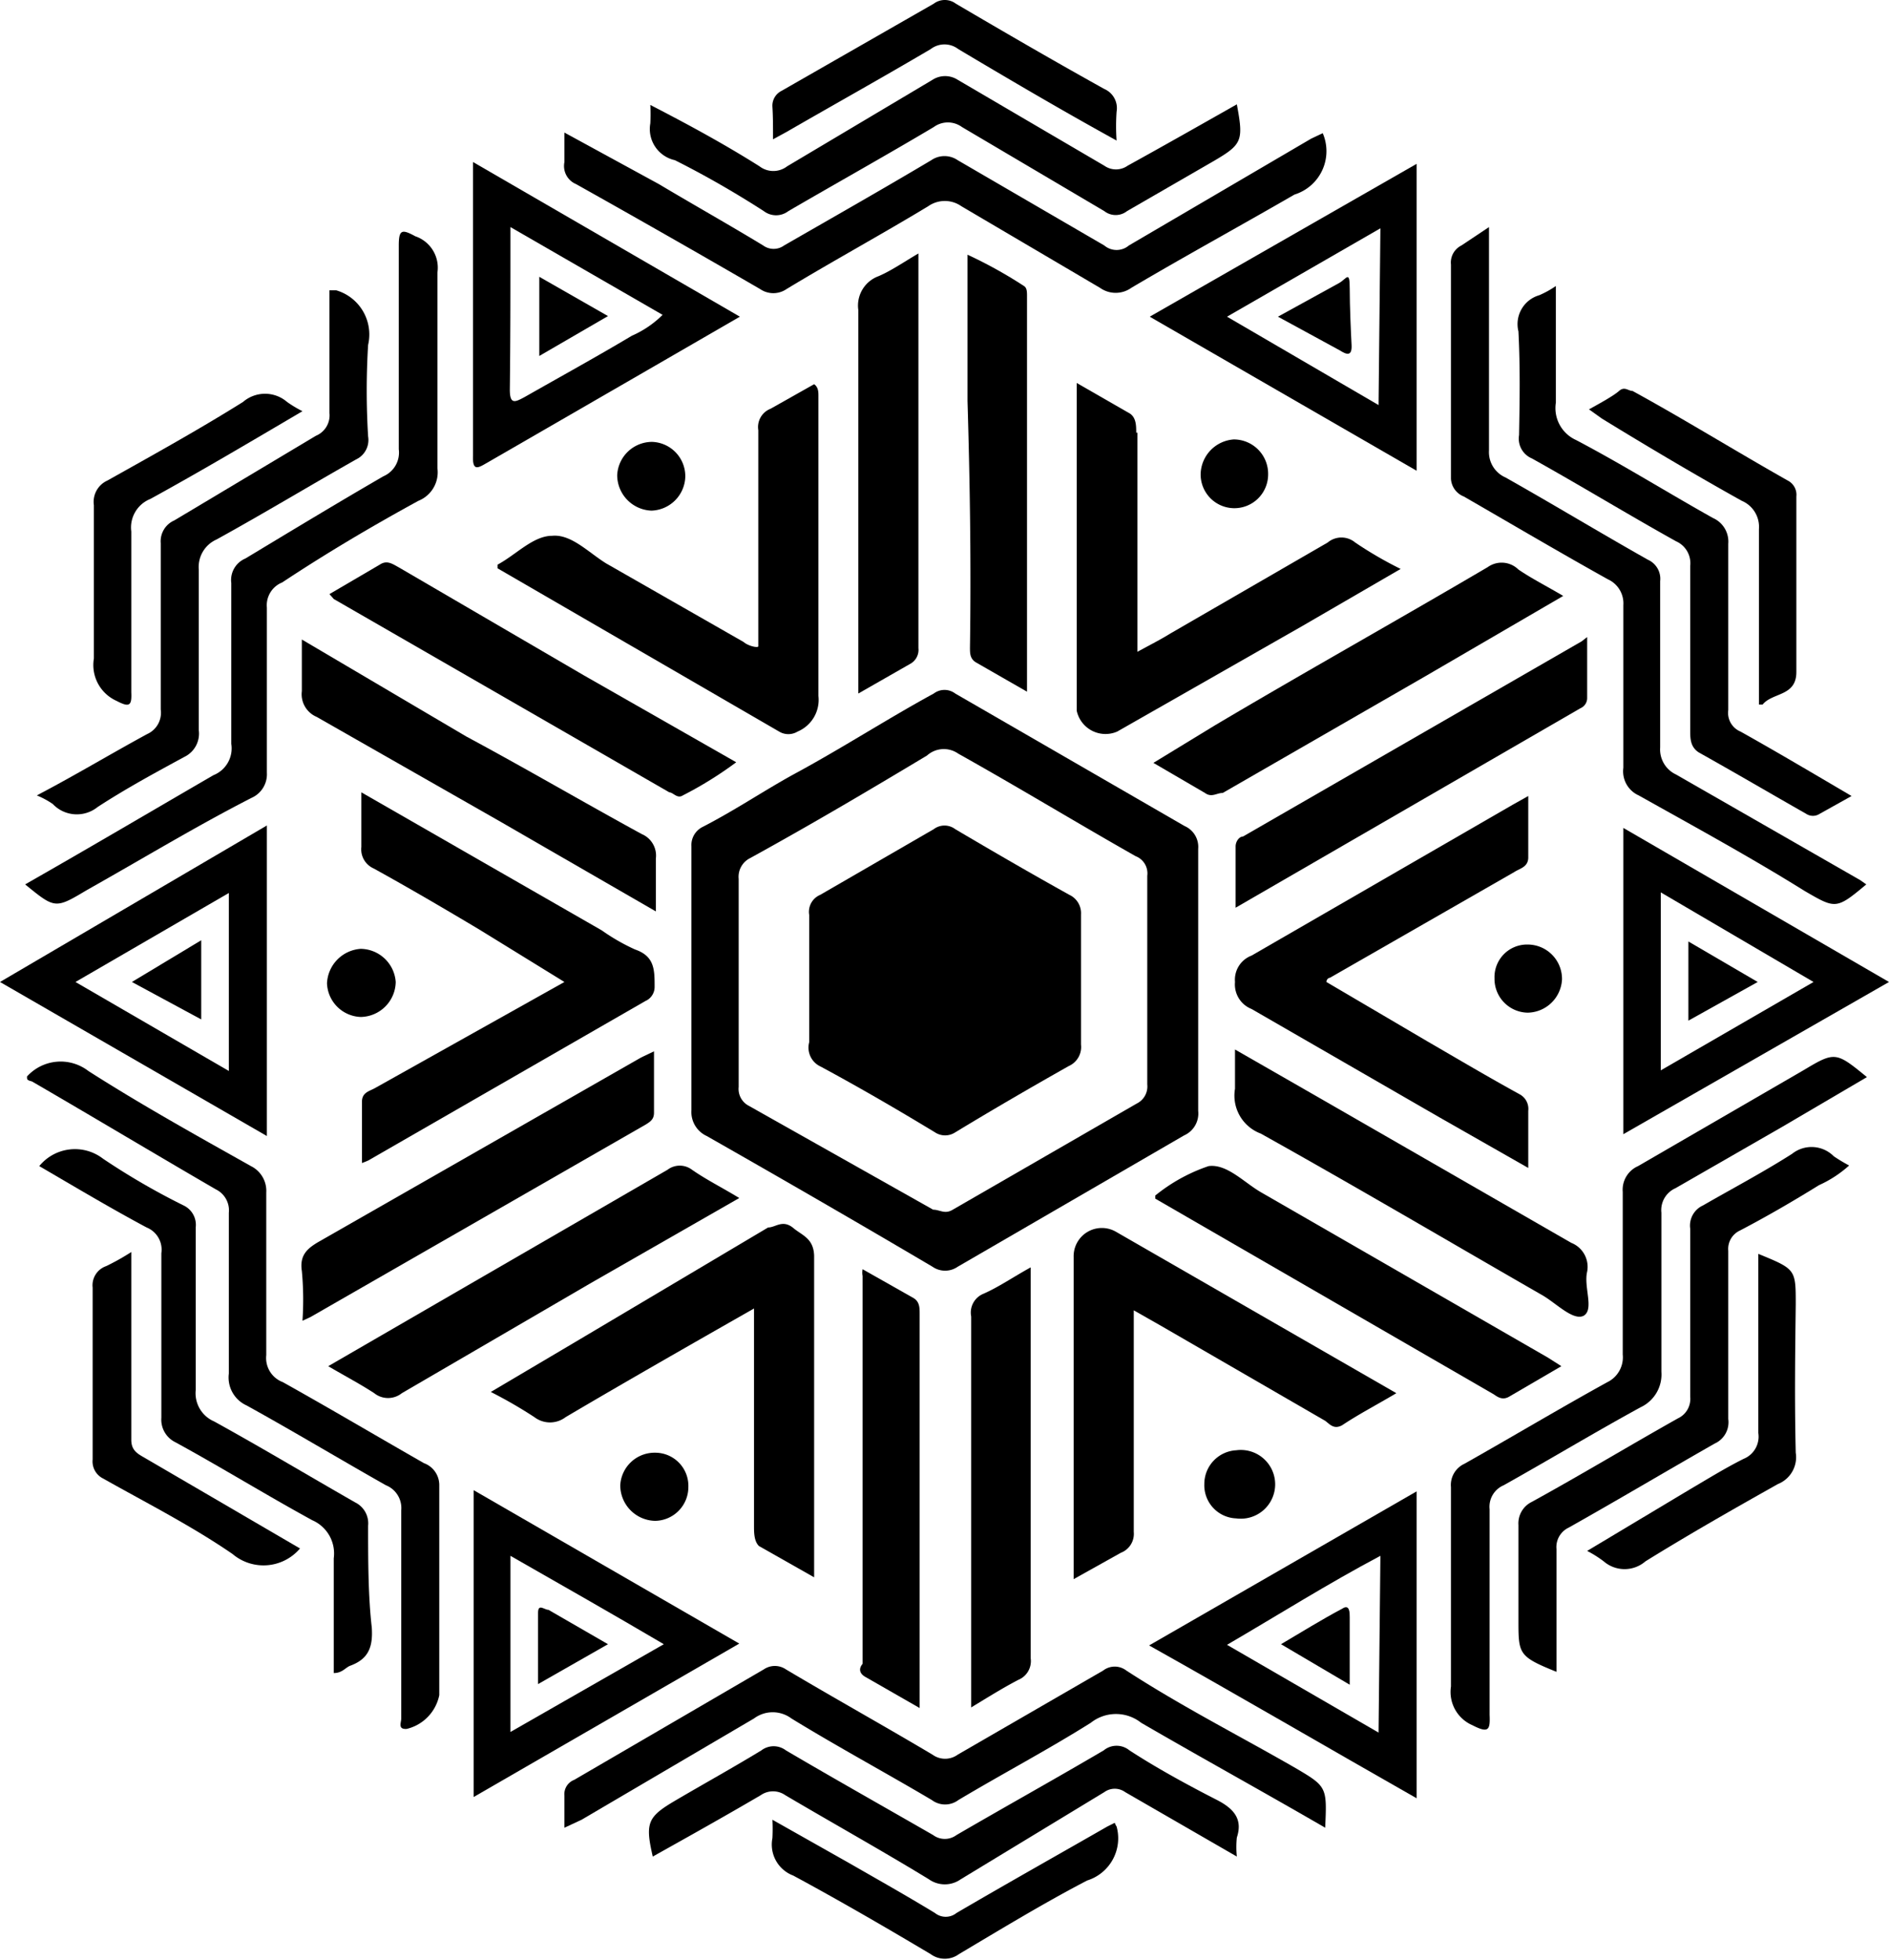
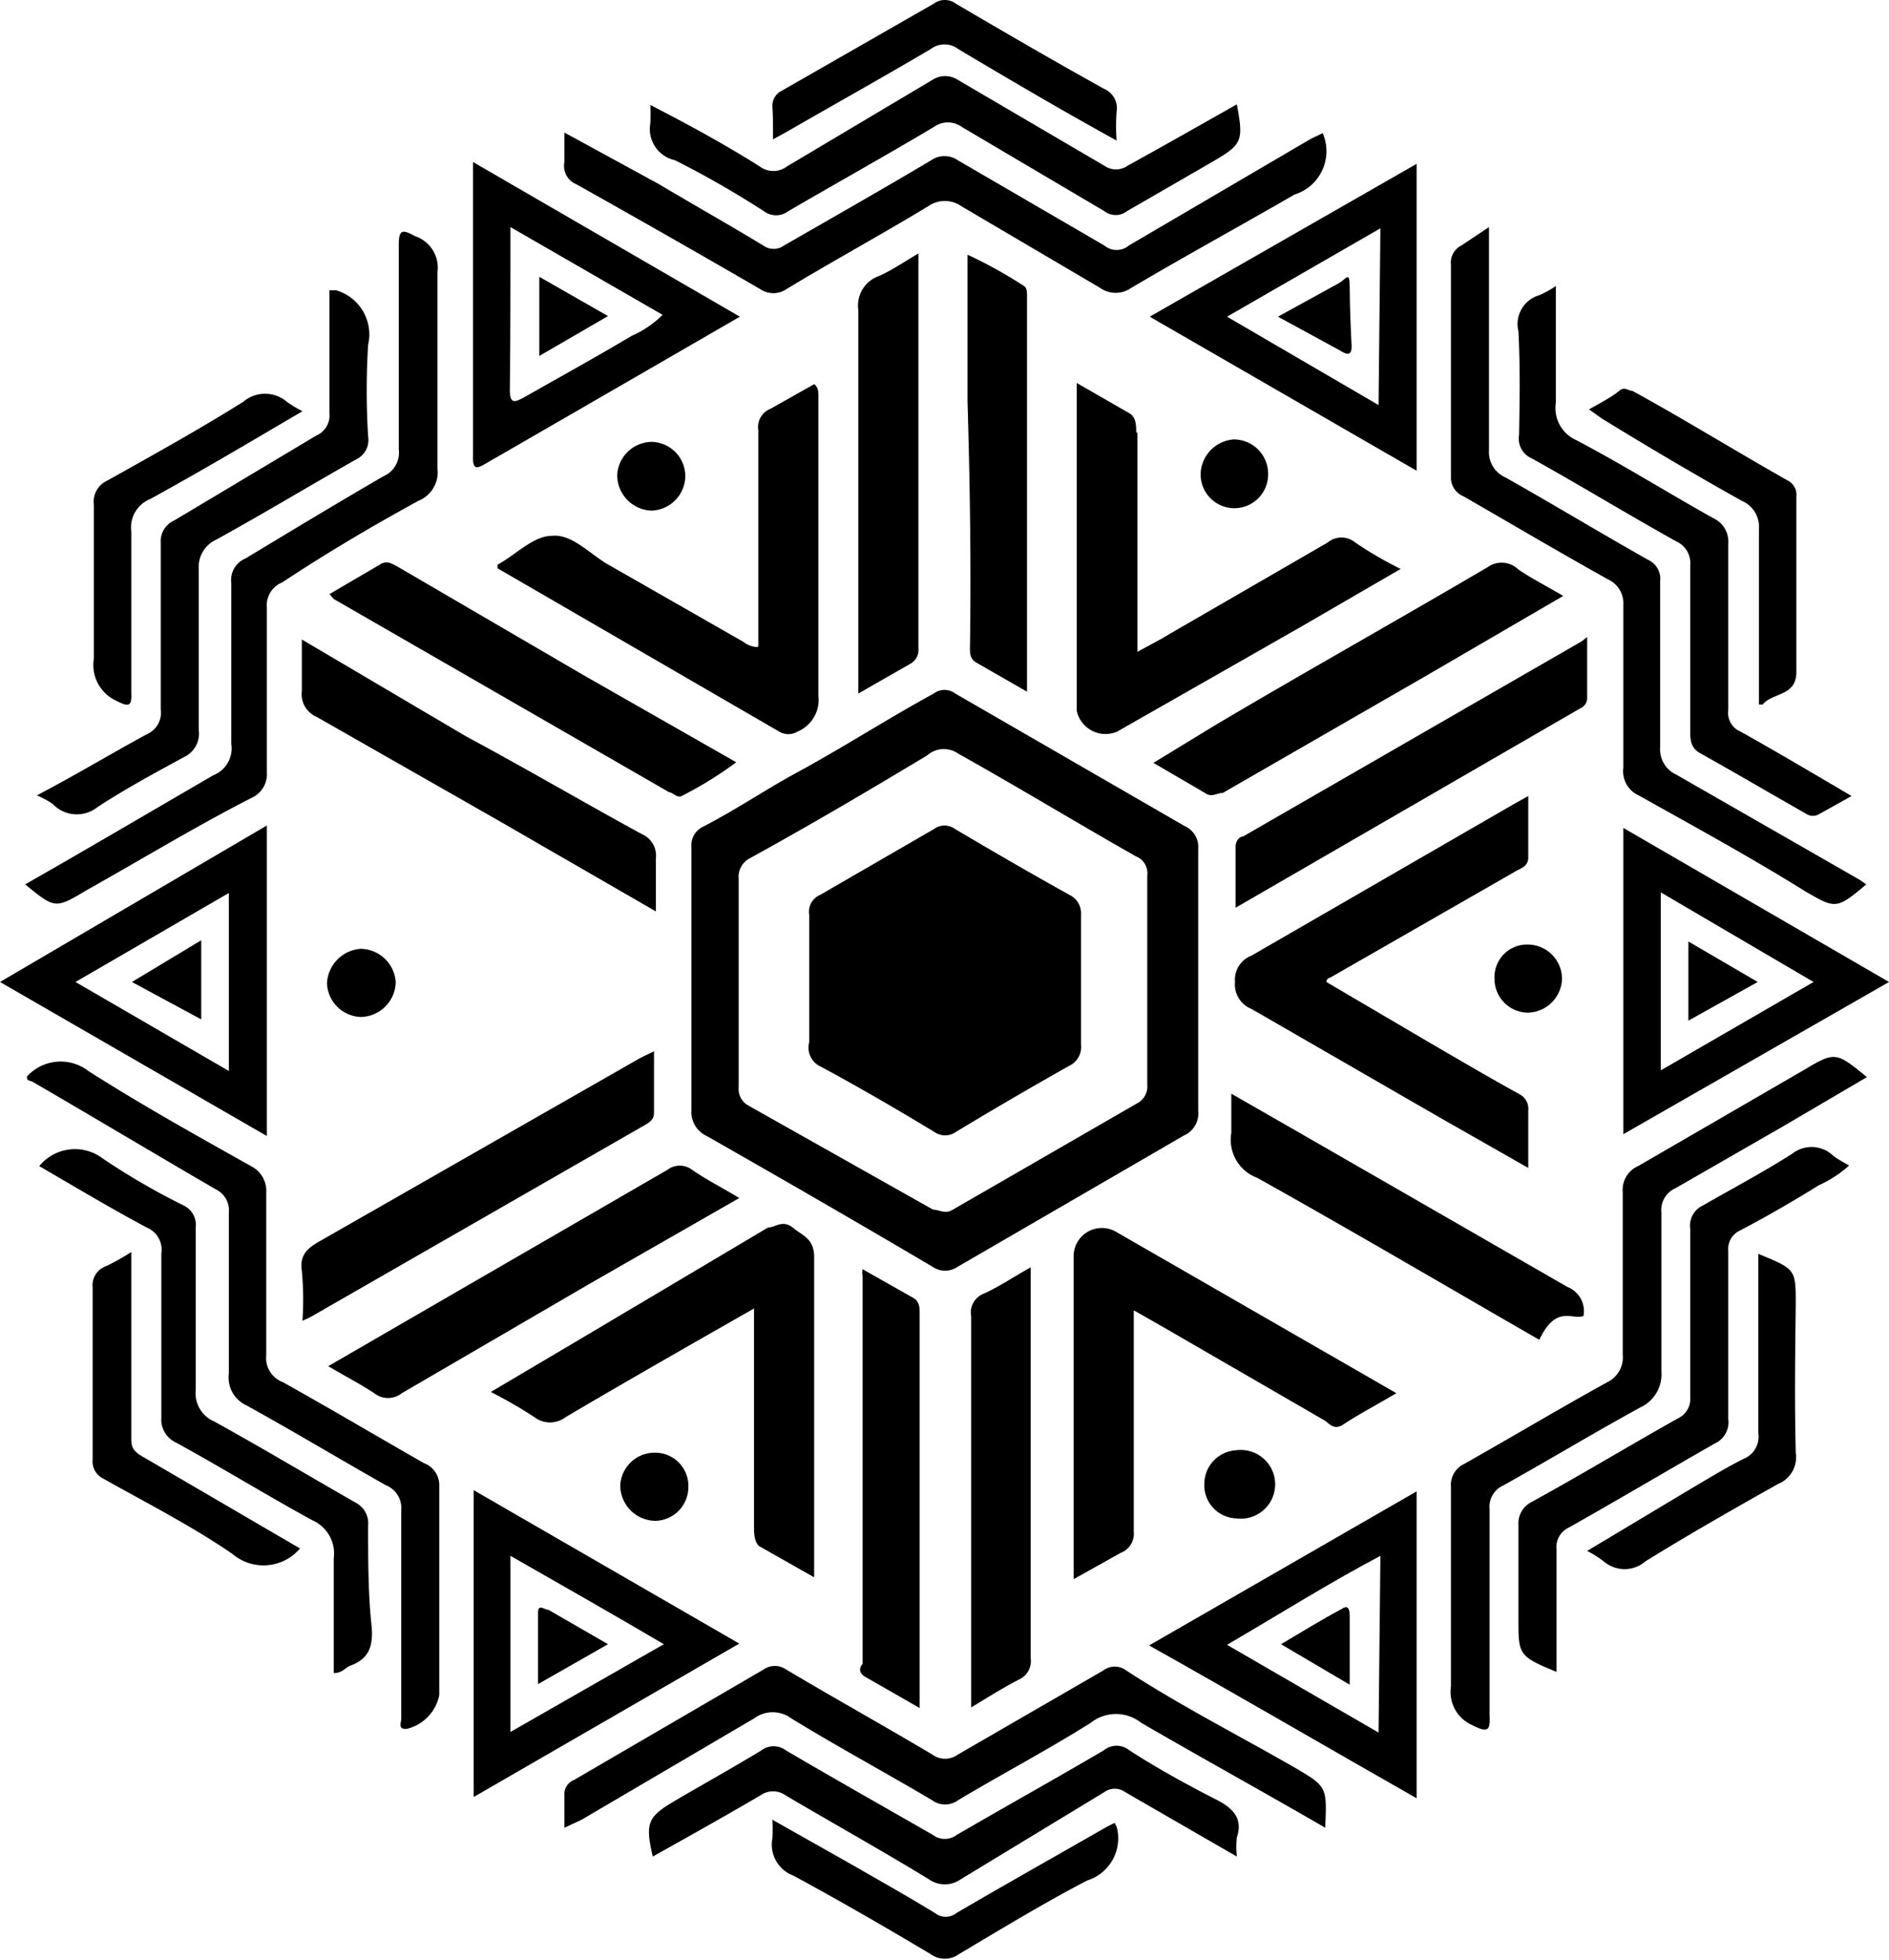
<svg xmlns="http://www.w3.org/2000/svg" viewBox="0 0 30.79 31.94">
  <g id="Layer_2" data-name="Layer 2">
    <g id="Layer_1-2" data-name="Layer 1">
      <path d="M16.6,27.37a.33.33,0,0,0,.2-.35c0-1.37,0-2.75,0-4.12V20.65c-.29.16-.52.32-.77.43a.33.33,0,0,0-.2.37v6.37C16.11,27.65,16.35,27.5,16.6,27.37Z" />
      <path d="M14.1,27.32l.89.51V21.41c0-.1,0-.2-.1-.26l-.83-.47a.3.3,0,0,0,0,.11v6.32C14,27.18,14,27.26,14.1,27.32Z" />
      <path d="M7.72,24.28v5l4.33-2.5Zm.6,1.07c.84.48,1.65.94,2.5,1.44l-2.5,1.43Z" />
      <path d="M24.25,9.24c-1.48.87-3,1.72-4.45,2.58l-1,.61.84.49c.11.08.19,0,.29,0l3.3-1.9,2.25-1.31c-.27-.16-.51-.28-.73-.43A.39.39,0,0,0,24.25,9.24Z" />
      <path d="M24.36,15.94a.55.55,0,0,0,.54.56.57.57,0,0,0,.56-.54.56.56,0,0,0-.56-.57A.53.53,0,0,0,24.36,15.94Z" />
      <path d="M25.78,10.45l-5.52,3.18c-.06,0-.12.08-.12.16,0,.33,0,.66,0,1l5.62-3.25a.18.18,0,0,0,.11-.16v-1Z" />
-       <path d="M25.81,21.44c.18-.1,0-.47.06-.72a.42.42,0,0,0-.26-.47l-4.05-2.33-1.43-.82c0,.25,0,.44,0,.64a.66.66,0,0,0,.42.73c1.54.86,3.07,1.76,4.6,2.64C25.37,21.24,25.64,21.52,25.81,21.44Z" />
+       <path d="M25.81,21.44a.42.42,0,0,0-.26-.47l-4.05-2.33-1.43-.82c0,.25,0,.44,0,.64a.66.66,0,0,0,.42.73c1.54.86,3.07,1.76,4.6,2.64C25.37,21.24,25.64,21.52,25.81,21.44Z" />
      <path d="M12.92,20c-.17-.13-.28,0-.4,0L9.37,21.87,8,22.68a7.46,7.46,0,0,1,.71.41.42.42,0,0,0,.51,0c1-.59,2-1.16,3.07-1.77v.41c0,1,0,2.09,0,3.13,0,.11,0,.25.08.33l.9.51c0-1.78,0-3.51,0-5.24C13.26,20.17,13.07,20.13,12.92,20Z" />
      <path d="M4.93,21.52l.13-.06,5.47-3.14c.08-.05.13-.09.13-.19v-1l-.21.1-5.25,3c-.19.11-.32.22-.28.48A5,5,0,0,1,4.93,21.52Z" />
      <path d="M8.94,26.23c-.07,0-.17-.11-.17.05,0,.37,0,.74,0,1.16l1.14-.65Z" />
      <path d="M10.11,24.2a.58.58,0,0,0,.57.58.55.55,0,0,0,.54-.55.54.54,0,0,0-.54-.56A.56.56,0,0,0,10.11,24.2Z" />
      <path d="M6.19,9.2l-.82.48.07.08,5.47,3.15c.06,0,.13.11.22.05a6.09,6.09,0,0,0,.87-.54L9.51,11l-3-1.75C6.4,9.19,6.31,9.12,6.19,9.2Z" />
      <path d="M5.35,22.26c.29.17.52.29.75.44a.36.36,0,0,0,.45,0l3.09-1.8,2.41-1.38c-.28-.17-.54-.3-.77-.46a.33.33,0,0,0-.4,0L7.63,20.94Z" />
-       <path d="M6,18.91l4.52-2.6a.25.25,0,0,0,.15-.23c0-.28,0-.5-.32-.61a3.26,3.26,0,0,1-.54-.31L5.89,12.91c0,.33,0,.61,0,.89a.34.34,0,0,0,.2.35c.58.32,1.16.66,1.73,1L9.2,16,6.11,17.73c-.09.05-.21.07-.21.22v1Z" />
      <path d="M6.45,16a.58.58,0,0,0-.57-.54.59.59,0,0,0-.55.56.57.57,0,0,0,.55.55A.58.58,0,0,0,6.45,16Z" />
      <path d="M24.66,13.11,20.4,15.57a.42.42,0,0,0-.27.43.43.43,0,0,0,.27.44l3.07,1.77,1.44.82c0-.34,0-.64,0-.93a.27.27,0,0,0-.14-.27c-.51-.28-1-.57-1.5-.86L21.62,16s0-.06.06-.07l3-1.72c.09-.06.23-.08.23-.24,0-.33,0-.65,0-1Z" />
-       <path d="M24.61,22.75l.84-.49-.22-.14-4.67-2.69c-.28-.16-.56-.47-.86-.43a2.79,2.79,0,0,0-.87.48s0,0,0,.05l5.52,3.19C24.42,22.77,24.5,22.82,24.61,22.75Z" />
      <path d="M9,8.73c-.31,0-.59.31-.89.47,0,0,0,0,0,.06l4.59,2.66a.29.29,0,0,0,.3,0,.56.56,0,0,0,.34-.58c0-1.63,0-3.26,0-4.89,0-.06,0-.14-.07-.19l-.71.4a.32.32,0,0,0-.2.35v3.3c0,.08,0,.19,0,.22s-.16,0-.24-.07L9.88,9.18C9.59,9,9.31,8.7,9,8.73Z" />
      <path d="M14.32,4.5a.51.51,0,0,0-.33.55c0,1.91,0,3.82,0,5.72v.53l.84-.48a.26.26,0,0,0,.14-.26V4.13C14.73,4.27,14.53,4.41,14.32,4.5Z" />
      <path d="M11.17,7.77a.56.56,0,0,0-.54-.57.57.57,0,0,0-.57.54.58.58,0,0,0,.56.58A.57.57,0,0,0,11.17,7.77Z" />
      <path d="M2.14,23.46c0-.46,0-.92,0-1.37V20.4a3.81,3.81,0,0,1-.41.23.33.33,0,0,0-.22.35c0,.93,0,1.87,0,2.8a.31.31,0,0,0,.17.31c.71.4,1.44.77,2.11,1.23a.78.78,0,0,0,1.1-.09L2.37,23.76C2.25,23.69,2.14,23.64,2.14,23.46Z" />
      <path d="M6,24.86a.38.38,0,0,0-.21-.38c-.77-.44-1.52-.89-2.3-1.32a.5.5,0,0,1-.3-.51c0-.88,0-1.77,0-2.65a.35.35,0,0,0-.2-.36,11.43,11.43,0,0,1-1.31-.76A.75.75,0,0,0,.64,19c.6.35,1.17.69,1.75,1a.39.39,0,0,1,.24.42c0,.89,0,1.79,0,2.68a.41.41,0,0,0,.23.4c.75.41,1.48.86,2.23,1.27a.59.59,0,0,1,.35.62c0,.62,0,1.24,0,1.87.14,0,.19-.09.27-.12.3-.11.37-.31.35-.62C6,26,6,25.4,6,24.86Z" />
      <path d="M6.91,23.84c-.77-.44-1.53-.89-2.3-1.32a.42.42,0,0,1-.27-.44c0-.88,0-1.77,0-2.65A.45.45,0,0,0,4.09,19c-.89-.5-1.79-1-2.65-1.55a.74.74,0,0,0-1,.09c0,.05,0,.06.08.08,1,.58,2,1.18,3,1.76a.38.38,0,0,1,.21.38c0,.87,0,1.75,0,2.62a.5.5,0,0,0,.29.52c.76.42,1.51.87,2.27,1.3a.4.4,0,0,1,.25.41c0,.72,0,1.44,0,2.15V28c0,.07-.06.18.09.17a.71.71,0,0,0,.53-.55c0-1.14,0-2.29,0-3.43A.38.38,0,0,0,6.91,23.84Z" />
      <path d="M5.16,11.68l3,1.71,2.53,1.46c0-.33,0-.59,0-.86a.38.38,0,0,0-.23-.4C9.49,13.06,8.55,12.51,7.6,12L4.92,10.42c0,.31,0,.58,0,.84A.4.4,0,0,0,5.16,11.68Z" />
      <path d="M21.88,23.22c.27-.18.56-.33.88-.52l-4.57-2.63a.46.46,0,0,0-.69.41c0,1,0,2.09,0,3.13v2.12l.77-.43a.33.33,0,0,0,.21-.34c0-.64,0-1.27,0-1.91v-1.7l.44.25,2.68,1.55C21.67,23.2,21.74,23.3,21.88,23.22Z" />
      <path d="M20.67,7.73a.56.56,0,0,0-.56-.57.58.58,0,0,0-.54.56.55.55,0,0,0,.53.56A.55.55,0,0,0,20.67,7.73Z" />
      <path d="M13.38,17.38c.63.34,1.25.7,1.86,1.07a.3.3,0,0,0,.33,0c.61-.37,1.23-.73,1.85-1.08a.34.34,0,0,0,.2-.35c0-.71,0-1.41,0-2.12a.33.33,0,0,0-.19-.32c-.63-.35-1.25-.71-1.86-1.07a.29.29,0,0,0-.35,0l-1.85,1.07a.3.3,0,0,0-.18.33c0,.34,0,.69,0,1h0c0,.36,0,.71,0,1.07A.34.34,0,0,0,13.38,17.38Z" />
      <path d="M19.63,24.18a.54.54,0,0,0,.52.56.56.56,0,1,0,0-1.11A.55.55,0,0,0,19.63,24.18Z" />
      <path d="M11.46,13.47a.33.33,0,0,0-.19.32c0,1.44,0,2.87,0,4.3a.43.43,0,0,0,.25.42c1.23.7,2.46,1.41,3.68,2.13a.36.36,0,0,0,.41,0L19.3,18.5a.39.39,0,0,0,.23-.4c0-.7,0-1.4,0-2.09h0c0-.73,0-1.45,0-2.18a.37.37,0,0,0-.22-.37L15.57,11.3a.29.29,0,0,0-.35,0c-.77.42-1.51.9-2.29,1.32C12.44,12.89,12,13.19,11.46,13.47Zm4.16-1.19c1,.56,1.92,1.12,2.89,1.67a.3.3,0,0,1,.19.32c0,.57,0,1.13,0,1.7h0c0,.57,0,1.13,0,1.7a.31.31,0,0,1-.17.31l-3,1.73c-.13.08-.21,0-.32,0l-3-1.69a.31.31,0,0,1-.17-.31c0-1.13,0-2.26,0-3.39a.34.34,0,0,1,.19-.34c1-.55,1.93-1.1,2.88-1.67A.41.41,0,0,1,15.62,12.28Z" />
      <path d="M15.81,10.55c0,.1,0,.19.11.25l.82.47,0-.06q0-3.19,0-6.39c0-.06,0-.13-.05-.16a7.31,7.31,0,0,0-.92-.51c0,.82,0,1.6,0,2.38C15.81,7.87,15.83,9.21,15.81,10.55Z" />
      <path d="M18.52,7.05c0-.11,0-.24-.1-.31l-.87-.5c0,1.82,0,3.58,0,5.34a.48.48,0,0,0,.66.34l3-1.71,1.62-.94a6.29,6.29,0,0,1-.74-.43.35.35,0,0,0-.45,0l-2.56,1.48c-.16.1-.34.19-.54.3V7.05Z" />
      <path d="M29.21,18.8c-.47.3-1,.58-1.45.84a.36.36,0,0,0-.21.38c0,.91,0,1.83,0,2.74a.35.35,0,0,1-.2.35c-.8.45-1.58.92-2.38,1.36a.39.39,0,0,0-.22.38c0,.52,0,1,0,1.55s0,.59.62.84c0-.7,0-1.38,0-2a.35.35,0,0,1,.2-.35c.8-.45,1.59-.92,2.38-1.37a.38.38,0,0,0,.22-.4c0-.91,0-1.83,0-2.74a.33.33,0,0,1,.19-.33c.44-.23.87-.48,1.29-.74a1.88,1.88,0,0,0,.49-.32,2.75,2.75,0,0,1-.25-.15A.51.51,0,0,0,29.21,18.8Z" />
      <path d="M11,2.61c.5.25,1,.54,1.45.83a.33.33,0,0,0,.4,0c.79-.46,1.58-.9,2.37-1.37a.39.39,0,0,1,.46,0L18,3.44a.3.3,0,0,0,.37,0l1.42-.82c.46-.27.48-.33.37-.92-.6.34-1.2.68-1.78,1a.33.33,0,0,1-.38,0l-2.39-1.4a.38.38,0,0,0-.41,0L12.83,2.71a.37.37,0,0,1-.45,0c-.57-.36-1.16-.68-1.78-1a3,3,0,0,1,0,.3A.52.52,0,0,0,11,2.61Z" />
      <path d="M12.6,2.27l.22-.12c.78-.45,1.57-.89,2.35-1.35a.37.37,0,0,1,.45,0c.84.5,1.69,1,2.58,1.49a3.39,3.39,0,0,1,0-.47A.34.34,0,0,0,18,1.45C17.19,1,16.38.53,15.58.06a.3.3,0,0,0-.36,0L12.74,1.48a.27.27,0,0,0-.15.26C12.6,1.9,12.6,2.06,12.6,2.27Z" />
      <path d="M8.79,4.51V5.8l1.12-.65Z" />
      <path d="M9.39,3q1.5.84,3,1.71a.38.38,0,0,0,.43,0c.76-.46,1.55-.89,2.31-1.35a.47.47,0,0,1,.54,0l2.26,1.33a.44.44,0,0,0,.51,0c.88-.52,1.76-1,2.66-1.52a.74.74,0,0,0,.46-1l-.19.09L18.4,4A.31.31,0,0,1,18,4L15.61,2.61a.38.38,0,0,0-.43,0c-.79.47-1.6.93-2.4,1.39a.29.29,0,0,1-.34,0c-.56-.34-1.13-.66-1.7-1L9.2,2.16c0,.19,0,.34,0,.48A.32.32,0,0,0,9.39,3Z" />
      <path d="M21.84,5.71c.11.07.2.1.19-.09S22,5,22,4.7s-.05-.16-.17-.09l-1,.55Z" />
      <path d="M23.09,7.67v-5L18.74,5.16ZM22.47,6.6,20,5.16l2.5-1.44Z" />
      <path d="M1.59,13.15c.46-.3.94-.56,1.42-.82a.42.42,0,0,0,.23-.43c0-.87,0-1.75,0-2.62a.49.49,0,0,1,.29-.49c.78-.43,1.54-.89,2.32-1.33A.35.35,0,0,0,6,7.11a12.33,12.33,0,0,1,0-1.49.75.75,0,0,0-.52-.89l-.11,0c0,.68,0,1.35,0,2a.36.36,0,0,1-.22.37L2.84,8.48a.37.37,0,0,0-.22.37c0,.9,0,1.81,0,2.71a.38.38,0,0,1-.22.4c-.59.32-1.17.67-1.8,1a1.38,1.38,0,0,1,.26.14A.54.54,0,0,0,1.59,13.15Z" />
      <path d="M1.42,14.5C2.31,14,3.2,13.46,4.1,13a.42.42,0,0,0,.25-.41c0-.9,0-1.79,0-2.69a.4.4,0,0,1,.25-.41C5.34,9,6.07,8.57,6.82,8.16a.5.5,0,0,0,.31-.53c0-1.06,0-2.13,0-3.19a.54.54,0,0,0-.36-.59c-.22-.12-.27-.11-.27.15,0,1.11,0,2.21,0,3.32a.42.42,0,0,1-.25.44C5.49,8.2,4.73,8.66,4,9.1a.38.38,0,0,0-.23.4c0,.87,0,1.75,0,2.62a.47.47,0,0,1-.29.51c-1,.58-2,1.17-3.07,1.78C.9,14.81.9,14.81,1.42,14.5Z" />
      <path d="M3.28,16.61V15.32L2.15,16Z" />
      <path d="M7.94,7.54l2.39-1.38,1.73-1L7.71,2.64c0,1.64,0,3.21,0,4.79C7.7,7.69,7.8,7.62,7.94,7.54ZM8.32,3.7,10.8,5.13a1.64,1.64,0,0,1-.5.34c-.57.34-1.17.67-1.75,1-.15.08-.24.13-.24-.12C8.32,5.5,8.32,4.63,8.32,3.7Z" />
      <path d="M4.35,13.45,0,16l4.35,2.51Zm-.62,4L1.23,16l2.5-1.45Z" />
      <path d="M23.86,8.09c.78.45,1.56.91,2.35,1.35a.43.43,0,0,1,.25.42c0,.88,0,1.77,0,2.65a.43.43,0,0,0,.25.45c.91.51,1.81,1,2.71,1.56.5.29.51.3,1-.11l-.1-.07-3-1.72a.45.45,0,0,1-.26-.44c0-.91,0-1.81,0-2.71a.34.34,0,0,0-.2-.35c-.78-.44-1.54-.9-2.32-1.34a.45.45,0,0,1-.27-.44c0-1.19,0-2.38,0-3.64L23.82,4a.31.31,0,0,0-.17.31c0,1.17,0,2.33,0,3.49A.33.33,0,0,0,23.86,8.09Z" />
      <path d="M1.9,11.42c.21.11.25.08.24-.14,0-.87,0-1.75,0-2.62a.5.5,0,0,1,.31-.53c.82-.45,1.63-.93,2.48-1.43a2,2,0,0,1-.25-.15.55.55,0,0,0-.72,0C3.24,7,2.5,7.41,1.75,7.83a.38.38,0,0,0-.22.4c0,.83,0,1.67,0,2.5A.64.64,0,0,0,1.9,11.42Z" />
      <path d="M23.09,29.3v-5l-4.36,2.51C20.21,27.64,21.63,28.47,23.09,29.3Zm-.62-1.07L20,26.8c.84-.49,1.65-1,2.5-1.45Z" />
      <path d="M29.41,17.43,26.7,19a.42.42,0,0,0-.25.42c0,.88,0,1.76,0,2.65a.45.45,0,0,1-.25.45c-.78.43-1.55.89-2.33,1.33a.38.38,0,0,0-.22.38c0,1.08,0,2.16,0,3.25a.59.59,0,0,0,.35.63c.27.14.29.07.28-.17,0-1.12,0-2.23,0-3.35a.38.38,0,0,1,.23-.39c.75-.42,1.48-.86,2.23-1.27a.59.59,0,0,0,.34-.58c0-.87,0-1.73,0-2.59a.39.39,0,0,1,.23-.4l1.74-1,1.38-.81C29.93,17.14,29.91,17.13,29.41,17.43Z" />
      <path d="M21.12,28.81c-.92-.53-1.85-1-2.76-1.59a.31.31,0,0,0-.38,0l-2.37,1.37a.35.35,0,0,1-.41,0c-.79-.47-1.6-.92-2.39-1.39a.32.32,0,0,0-.36,0L9.36,29a.25.25,0,0,0-.16.26c0,.16,0,.33,0,.52l.28-.13L12.29,28a.51.51,0,0,1,.61,0c.75.46,1.53.88,2.29,1.33a.36.36,0,0,0,.43,0c.72-.43,1.46-.82,2.16-1.26a.66.66,0,0,1,.82,0c1,.58,2,1.13,3,1.71C21.63,29.12,21.63,29.11,21.12,28.81Z" />
      <path d="M29.27,21.25c0-.57,0-.57-.61-.82,0,1,0,2,0,2.92a.39.39,0,0,1-.24.42c-.3.15-.59.33-.88.5l-1.67,1a1.85,1.85,0,0,1,.27.17.52.52,0,0,0,.68,0c.71-.44,1.43-.85,2.16-1.26a.47.47,0,0,0,.29-.51C29.25,22.84,29.26,22.05,29.27,21.25Z" />
      <path d="M24.76,7.09a.35.35,0,0,0,.21.38c.79.44,1.56.91,2.35,1.35a.39.39,0,0,1,.23.4c0,.89,0,1.79,0,2.68,0,.13,0,.27.14.36.59.33,1.17.67,1.75,1a.2.2,0,0,0,.22,0l.52-.29c-.63-.37-1.22-.72-1.81-1.05a.33.33,0,0,1-.2-.35c0-.9,0-1.81,0-2.71a.42.42,0,0,0-.25-.42c-.75-.42-1.47-.87-2.23-1.27a.57.57,0,0,1-.33-.61c0-.62,0-1.24,0-1.9a1.54,1.54,0,0,1-.27.15.49.49,0,0,0-.34.59C24.78,6,24.77,6.54,24.76,7.09Z" />
      <path d="M19.84,29.33c-.49-.25-1-.53-1.43-.81a.33.33,0,0,0-.42,0c-.8.47-1.61.92-2.4,1.38a.32.32,0,0,1-.38,0c-.8-.46-1.6-.91-2.4-1.38a.33.33,0,0,0-.4,0c-.46.28-.93.54-1.39.81s-.51.36-.38.92c.59-.33,1.18-.66,1.76-1a.35.35,0,0,1,.4,0c.78.46,1.57.9,2.34,1.37a.45.45,0,0,0,.52,0L18,29.2a.29.29,0,0,1,.34,0l1.82,1.05a1.5,1.5,0,0,1,0-.31C20.26,29.64,20.11,29.47,19.84,29.33Z" />
      <path d="M18.17,29.7l-.12.06c-.82.47-1.64.93-2.46,1.41a.28.28,0,0,1-.35,0c-.46-.28-.94-.55-1.41-.82l-1.24-.7a2.88,2.88,0,0,1,0,.3.54.54,0,0,0,.34.61c.76.41,1.5.84,2.24,1.28a.39.39,0,0,0,.46,0c.69-.41,1.38-.83,2.09-1.2a.72.72,0,0,0,.48-.88S18.19,29.75,18.17,29.7Z" />
      <path d="M22,27.45c0-.41,0-.75,0-1.1,0-.07,0-.22-.12-.14-.34.18-.66.38-1,.58Z" />
      <path d="M28.39,8.16a.46.46,0,0,1,.28.46c0,1,0,1.91,0,2.86l.06,0c.16-.2.55-.13.55-.53,0-.95,0-1.9,0-2.86a.26.26,0,0,0-.14-.26c-.85-.48-1.69-1-2.53-1.46-.07,0-.13-.08-.22,0s-.31.2-.49.3l.21.15C26.86,7.28,27.62,7.73,28.39,8.16Z" />
      <path d="M26.46,18.48,30.79,16l-4.33-2.51Zm.61-3.94L29.56,16l-2.49,1.44Z" />
      <path d="M27.52,15.34v1.29L28.65,16Z" />
    </g>
  </g>
</svg>